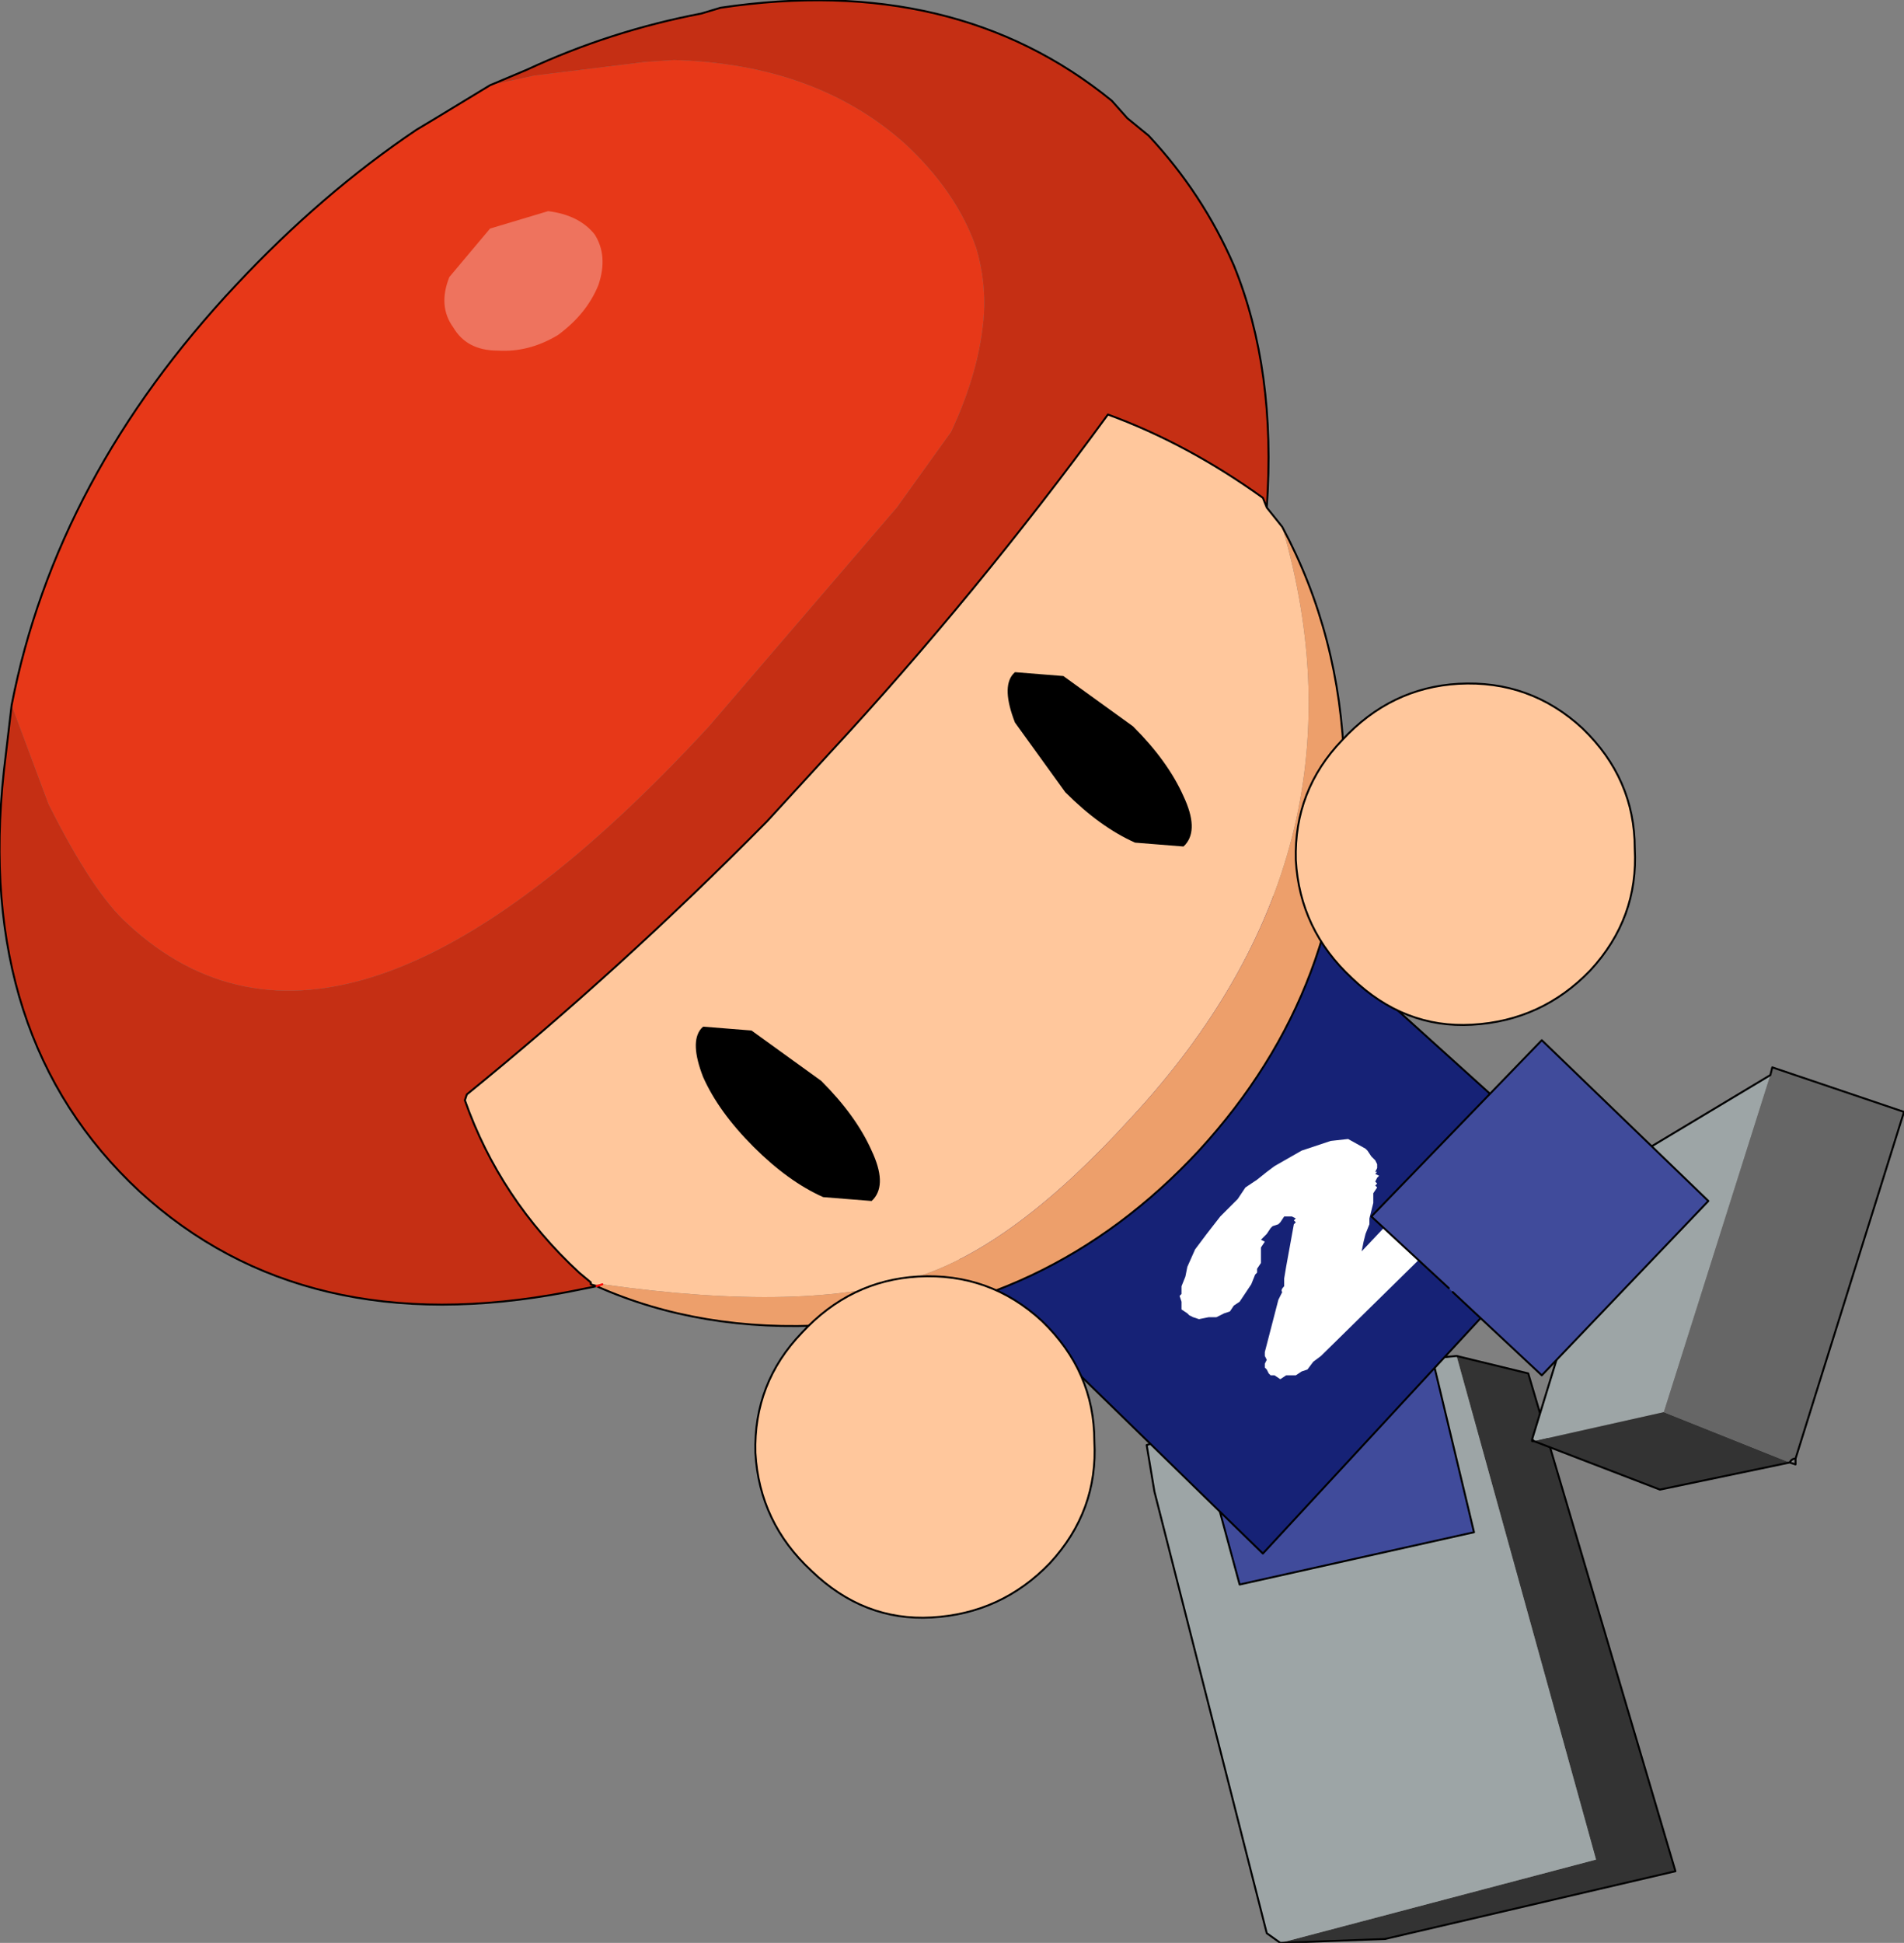
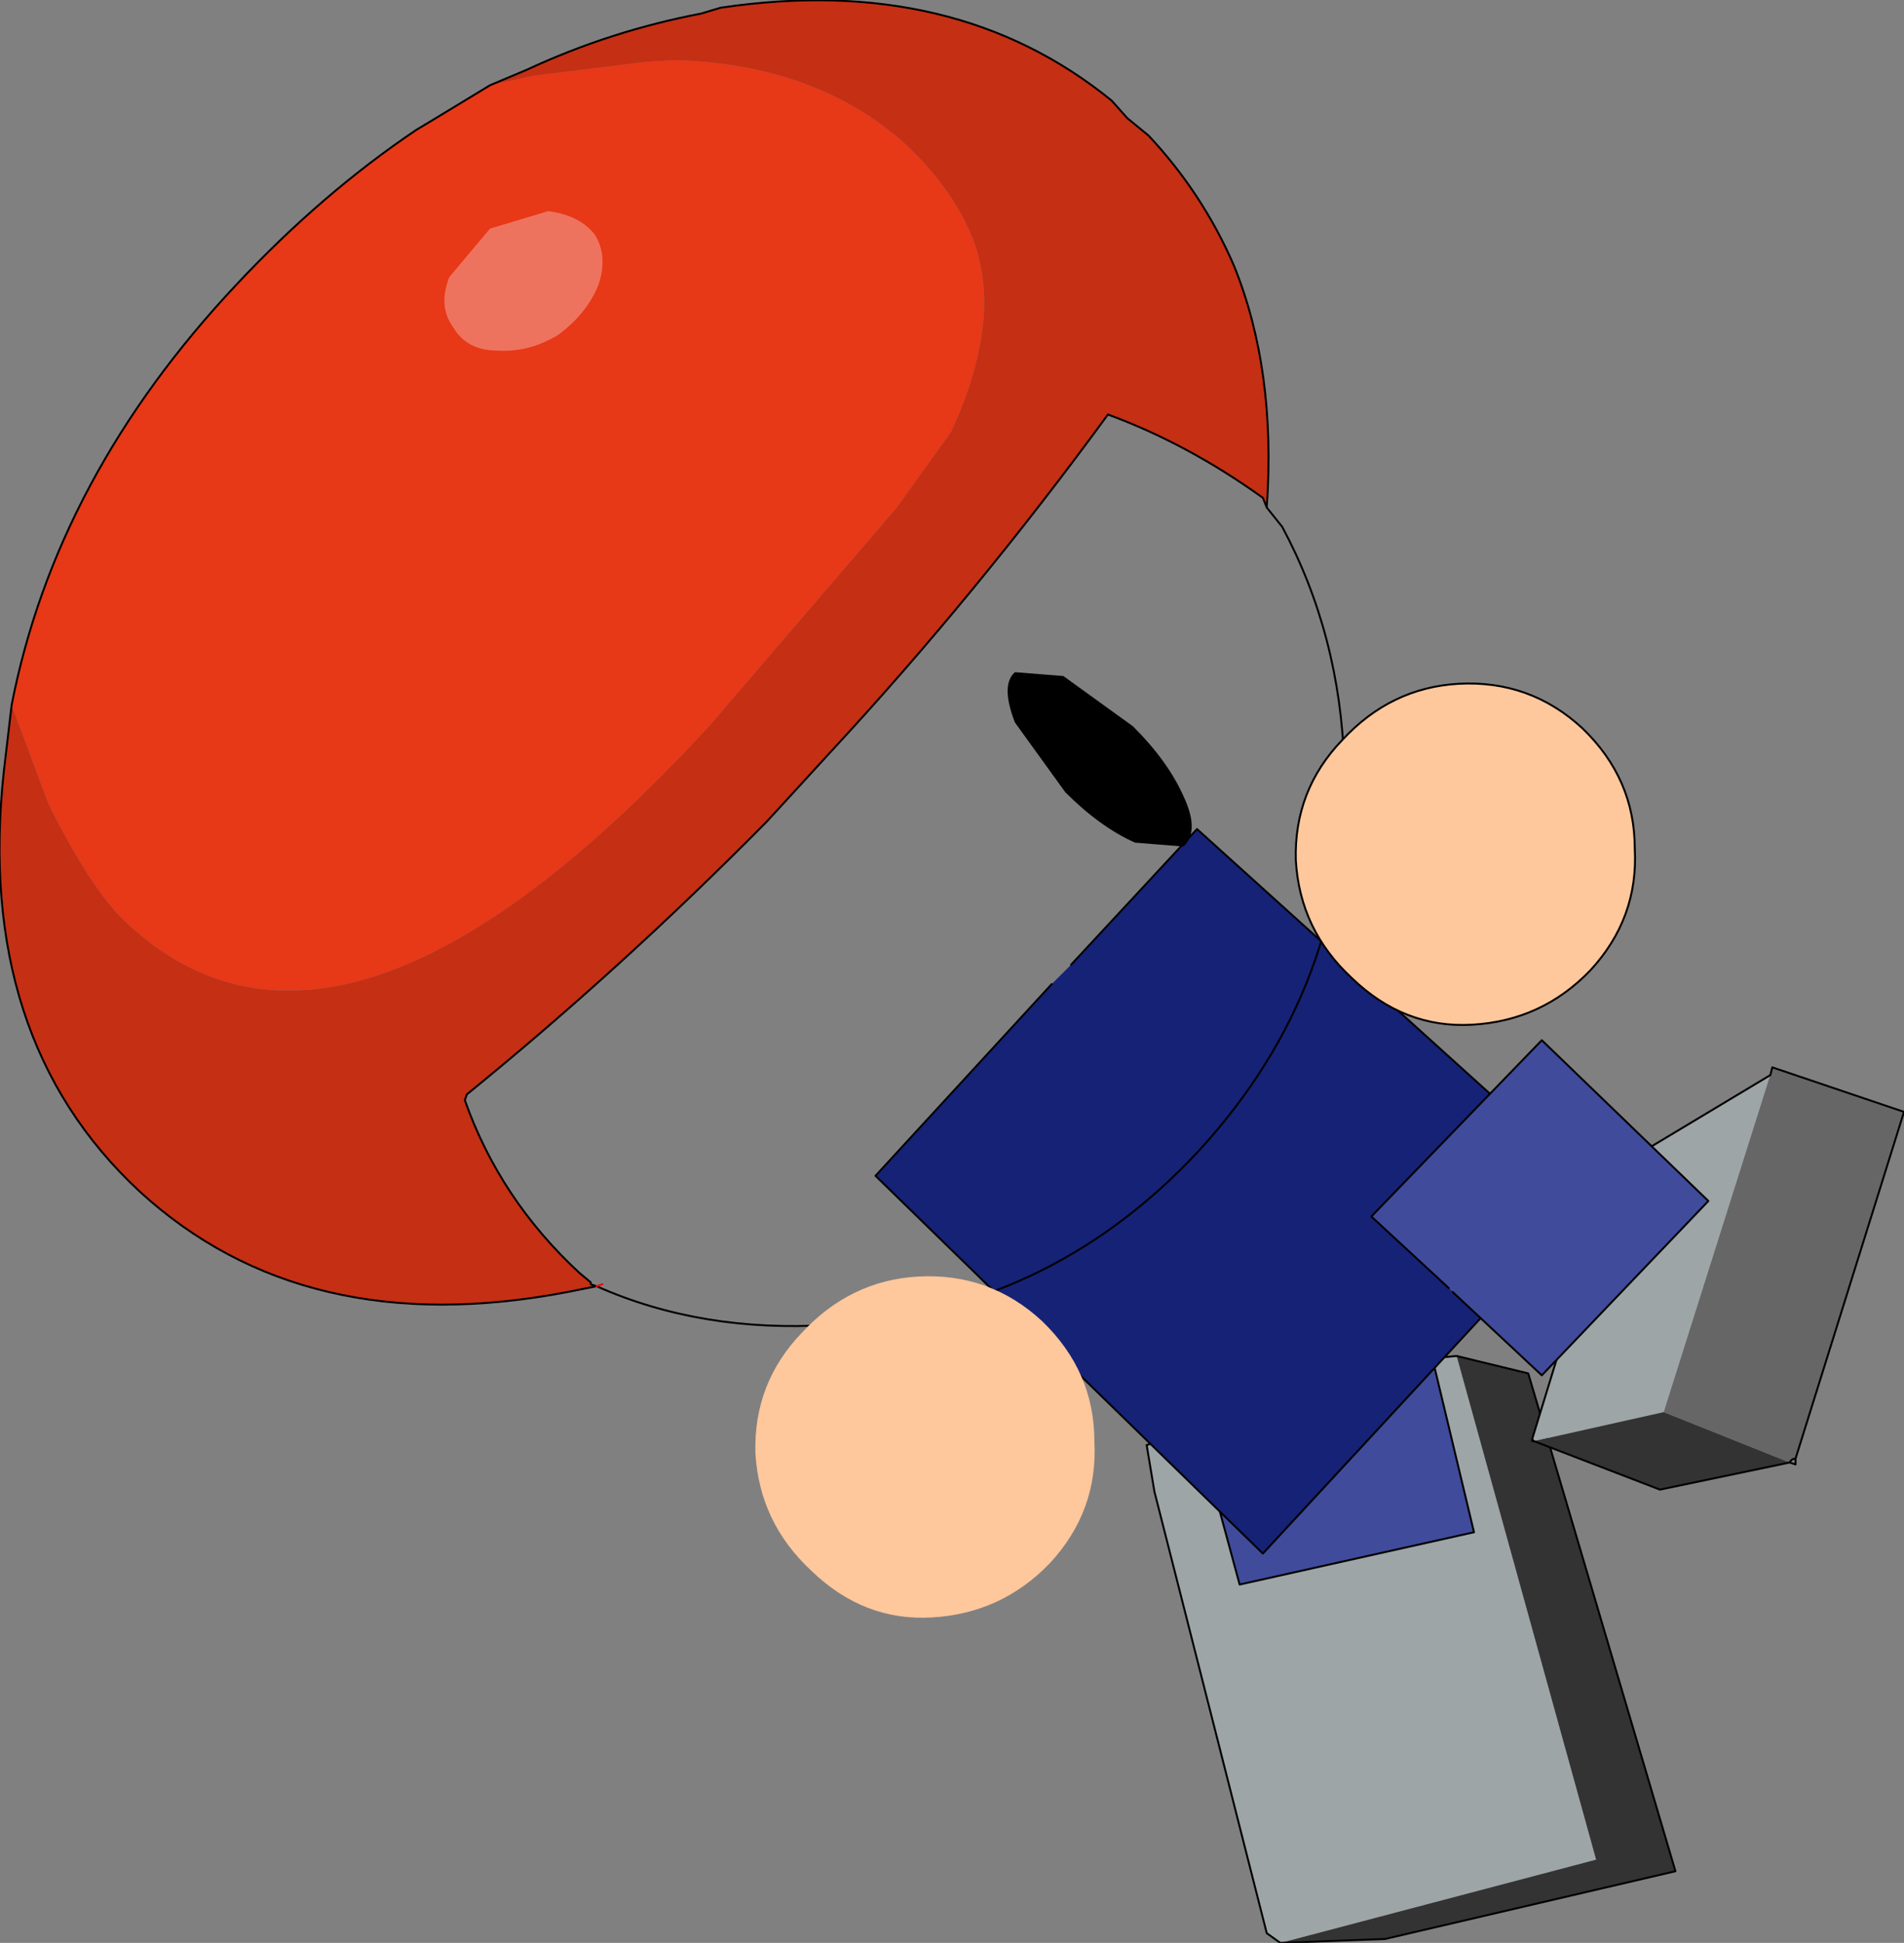
<svg xmlns="http://www.w3.org/2000/svg" height="50.15px" width="49.15px">
  <rect width="100%" height="100%" fill="#808080" stroke="none" />
  <g transform="matrix(1.0, 0.0, 0.0, 1.0, 31.45, 31.55)">
    <path d="M6.15 3.45 L8.0 3.9 11.8 16.75 4.3 18.5 1.6 18.6 9.75 16.45 6.15 3.45" fill="#333333" fill-rule="evenodd" stroke="none" />
    <path d="M1.6 18.6 L1.25 18.35 -1.65 6.95 -1.85 5.75 5.1 3.55 6.15 3.45 9.75 16.45 1.6 18.6" fill="#9da5a6" fill-rule="evenodd" stroke="none" />
    <path d="M1.6 18.6 L1.25 18.35 -1.65 6.95 -1.85 5.75 5.1 3.55 6.15 3.45 8.0 3.9 11.8 16.75 4.3 18.5 1.6 18.6 Z" fill="none" stroke="#000000" stroke-linecap="round" stroke-linejoin="round" stroke-width="0.05" />
    <path d="M-0.25 6.4 L-0.25 6.2 -0.9 3.6 5.2 2.15 6.6 8.0 0.55 9.35 -0.25 6.4" fill="#404b9b" fill-rule="evenodd" stroke="none" />
    <path d="M-0.25 6.2 L-0.9 3.6 5.2 2.15 6.6 8.0 0.55 9.35 -0.25 6.4" fill="none" stroke="#000000" stroke-linecap="round" stroke-linejoin="round" stroke-width="0.05" />
    <path d="M-3.8 -6.65 L-0.55 -10.15 9.8 -0.8 1.15 8.55 -8.85 -1.2 -4.3 -6.15 -3.8 -6.65" fill="#162276" fill-rule="evenodd" stroke="none" />
    <path d="M-3.8 -6.65 L-0.55 -10.15 9.8 -0.8 1.15 8.55 -8.85 -1.2 -4.3 -6.15" fill="none" stroke="#000000" stroke-linecap="round" stroke-linejoin="round" stroke-width="0.05" />
-     <path d="M3.95 -1.7 L4.05 -1.6 4.1 -1.5 4.1 -1.4 4.05 -1.3 4.1 -1.3 4.05 -1.25 Q4.05 -1.25 4.15 -1.2 L4.1 -1.15 4.05 -1.05 4.1 -1.0 4.05 -0.95 4.1 -0.9 4.0 -0.75 4.0 -0.65 4.0 -0.5 3.95 -0.3 3.9 -0.1 3.9 0.05 3.8 0.3 3.75 0.5 3.7 0.75 4.55 -0.15 4.85 -0.4 5.3 -0.6 5.6 -0.7 5.9 -0.55 6.0 -0.4 5.95 -0.1 5.9 0.25 5.55 0.6 2.65 3.45 2.45 3.6 2.3 3.8 2.15 3.85 2.0 3.95 1.75 3.95 1.6 4.05 1.45 3.95 1.35 3.95 1.3 3.9 1.25 3.8 1.2 3.75 1.2 3.65 1.25 3.55 1.2 3.45 1.2 3.35 1.55 2.0 1.65 1.8 Q1.6 1.75 1.7 1.65 L1.7 1.45 1.75 1.15 1.95 0.05 2.0 0.0 1.95 -0.05 2.0 -0.1 1.9 -0.15 1.8 -0.15 1.7 -0.15 1.6 0.0 1.55 0.05 1.4 0.1 1.35 0.15 1.25 0.3 1.2 0.35 1.15 0.4 1.1 0.45 1.2 0.5 1.1 0.65 1.1 1.05 1.0 1.2 1.0 1.3 0.95 1.35 0.85 1.6 0.75 1.75 0.65 1.9 0.55 2.05 0.4 2.15 0.3 2.3 0.15 2.35 -0.05 2.45 -0.25 2.45 -0.5 2.5 -0.65 2.45 -0.75 2.4 -0.8 2.35 -0.95 2.25 -0.95 2.15 -0.95 2.05 -1.0 1.9 -0.95 1.85 -0.95 1.75 -0.95 1.65 -0.85 1.4 -0.8 1.15 -0.6 0.7 -0.3 0.3 0.05 -0.15 0.5 -0.6 0.7 -0.9 1.0 -1.1 1.25 -1.3 1.45 -1.45 2.15 -1.85 2.9 -2.1 3.35 -2.15 3.8 -1.9 3.85 -1.85 3.95 -1.7" fill="#ffffff" fill-rule="evenodd" stroke="none" />
    <path d="M8.1 5.6 L10.25 -1.4 14.25 -3.8 11.5 4.9 8.15 5.65 8.1 5.6" fill="#9da5a6" fill-rule="evenodd" stroke="none" />
    <path d="M14.75 6.2 L11.4 6.9 8.15 5.65 11.5 4.9 14.75 6.2" fill="#333333" fill-rule="evenodd" stroke="none" />
    <path d="M14.25 -3.8 L14.3 -4.0 17.7 -2.85 14.9 6.1 Q14.8 6.1 14.75 6.2 L11.5 4.9 14.25 -3.8" fill="#666666" fill-rule="evenodd" stroke="none" />
    <path d="M8.1 5.6 L10.25 -1.4 14.25 -3.8 14.3 -4.0 17.7 -2.85 14.9 6.1 14.9 6.25 14.75 6.2 11.4 6.9 8.15 5.65 8.1 5.65 8.1 5.6 8.15 5.65 M14.75 6.2 Q14.8 6.1 14.9 6.1" fill="none" stroke="#000000" stroke-linecap="round" stroke-linejoin="round" stroke-width="0.05" />
    <path d="M6.05 1.8 L5.95 1.7 3.95 -0.15 8.35 -4.7 12.65 -0.55 8.35 3.95 6.05 1.8" fill="#404b9b" fill-rule="evenodd" stroke="none" />
    <path d="M5.95 1.7 L3.95 -0.15 8.35 -4.7 12.65 -0.55 8.35 3.95 6.05 1.8" fill="none" stroke="#000000" stroke-linecap="round" stroke-linejoin="round" stroke-width="0.05" />
-     <path d="M-16.2 1.6 L-16.2 1.55 -16.5 1.3 Q-18.55 -0.6 -19.45 -3.15 L-19.4 -3.3 Q-15.4 -6.55 -11.65 -10.35 L-10.0 -12.15 Q-6.25 -16.2 -2.85 -20.85 -0.8 -20.1 1.15 -18.7 L1.25 -18.45 1.65 -17.95 Q4.1 -9.55 -2.25 -2.7 -5.25 0.6 -7.75 1.4 -10.6 2.35 -15.9 1.6 L-16.2 1.6" fill="#ffc79c" fill-rule="evenodd" stroke="none" />
-     <path d="M-16.05 1.65 L-16.2 1.6 -15.9 1.6 Q-10.6 2.35 -7.75 1.4 -5.25 0.6 -2.25 -2.7 4.1 -9.55 1.65 -17.95 3.15 -15.15 3.25 -11.8 3.4 -6.1 -0.5 -1.85 -4.4 2.35 -10.05 2.65 -13.35 2.85 -16.05 1.65 L-15.9 1.6 -16.05 1.65" fill="#ed9f6b" fill-rule="evenodd" stroke="none" />
    <path d="M-18.8 -29.35 L-17.65 -29.6 -14.8 -29.95 -14.05 -30.0 Q-10.4 -29.9 -8.1 -27.85 -6.75 -26.6 -6.25 -25.15 -6.0 -24.3 -6.05 -23.45 -6.15 -22.0 -6.9 -20.4 L-8.3 -18.45 -13.15 -12.8 Q-22.6 -2.55 -28.15 -7.7 -29.05 -8.5 -30.2 -10.8 L-31.15 -13.35 Q-30.0 -19.25 -25.35 -24.2 -23.15 -26.55 -20.7 -28.2 L-20.2 -28.5 -18.8 -29.35" fill="#e73818" fill-rule="evenodd" stroke="none" />
    <path d="M-18.8 -29.35 L-17.85 -29.75 Q-15.7 -30.75 -13.35 -31.2 L-12.85 -31.35 Q-6.8 -32.25 -2.75 -28.95 L-2.35 -28.5 -1.8 -28.05 Q-0.4 -26.55 0.4 -24.7 1.5 -22.0 1.25 -18.45 L1.15 -18.7 Q-0.8 -20.1 -2.85 -20.85 -6.25 -16.2 -10.0 -12.15 L-11.65 -10.35 Q-15.4 -6.55 -19.4 -3.3 L-19.45 -3.15 Q-18.55 -0.6 -16.5 1.3 L-16.2 1.55 -16.2 1.6 -16.05 1.65 -16.8 1.8 Q-23.6 3.1 -27.85 -0.8 -32.1 -4.75 -31.35 -11.65 L-31.15 -13.35 -30.2 -10.8 Q-29.05 -8.5 -28.15 -7.7 -22.6 -2.55 -13.15 -12.8 L-8.3 -18.45 -6.9 -20.4 Q-6.15 -22.0 -6.05 -23.45 -6.0 -24.3 -6.25 -25.15 -6.75 -26.6 -8.1 -27.85 -10.4 -29.9 -14.05 -30.0 L-14.8 -29.95 -17.65 -29.6 -18.8 -29.35" fill="#c52f14" fill-rule="evenodd" stroke="none" />
    <path d="M1.25 -18.45 Q1.5 -22.0 0.4 -24.7 -0.4 -26.55 -1.8 -28.05 L-2.35 -28.5 -2.75 -28.95 Q-6.8 -32.25 -12.85 -31.35 L-13.35 -31.2 Q-15.7 -30.75 -17.85 -29.75 L-18.8 -29.35 -20.2 -28.5 -20.7 -28.2 Q-23.15 -26.55 -25.35 -24.2 -30.0 -19.25 -31.15 -13.35 L-31.35 -11.65 Q-32.1 -4.75 -27.85 -0.8 -23.6 3.1 -16.8 1.8 L-16.05 1.65 -16.2 1.6 -16.2 1.55 -16.5 1.3 Q-18.55 -0.6 -19.45 -3.15 L-19.4 -3.3 Q-15.4 -6.55 -11.65 -10.35 L-10.0 -12.15 Q-6.25 -16.2 -2.85 -20.85 -0.8 -20.1 1.15 -18.7 L1.25 -18.45 1.65 -17.95 Q3.15 -15.15 3.25 -11.8 3.4 -6.1 -0.5 -1.85 -4.4 2.35 -10.05 2.65 -13.35 2.85 -16.05 1.65" fill="none" stroke="#000000" stroke-linecap="round" stroke-linejoin="round" stroke-width="0.05" />
    <path d="M-16.05 1.65 L-15.9 1.6" fill="none" stroke="#ff0000" stroke-linecap="round" stroke-linejoin="round" stroke-width="0.05" />
-     <path d="M-8.95 -1.85 Q-8.55 -1.0 -8.9 -0.6 L-8.95 -0.55 -10.2 -0.65 Q-11.1 -1.05 -12.0 -1.95 -12.9 -2.85 -13.3 -3.75 -13.65 -4.65 -13.35 -5.0 L-13.3 -5.05 -12.05 -4.95 -10.25 -3.65 Q-9.35 -2.75 -8.95 -1.85" fill="#000000" fill-rule="evenodd" stroke="none" />
    <path d="M-0.9 -11.0 Q-0.5 -10.15 -0.85 -9.75 L-0.9 -9.7 -2.15 -9.8 Q-3.05 -10.2 -3.95 -11.1 L-5.25 -12.9 Q-5.6 -13.8 -5.3 -14.15 L-5.25 -14.2 -4.0 -14.1 -2.2 -12.8 Q-1.3 -11.9 -0.9 -11.0" fill="#000000" fill-rule="evenodd" stroke="none" />
    <path d="M-16.0 -24.2 Q-16.3 -23.45 -17.05 -22.9 -17.8 -22.45 -18.6 -22.5 -19.4 -22.5 -19.75 -23.1 -20.15 -23.65 -19.85 -24.4 L-18.8 -25.65 -17.3 -26.1 Q-16.5 -26.0 -16.1 -25.5 -15.75 -24.95 -16.0 -24.2" fill="#ee735e" fill-rule="evenodd" stroke="none" />
    <path d="M-4.35 8.8 Q-5.6 10.1 -7.4 10.2 -9.15 10.3 -10.5 9.0 -11.85 7.75 -11.95 5.95 -12.0 4.15 -10.75 2.85 -9.5 1.5 -7.75 1.4 -5.9 1.3 -4.55 2.55 -3.2 3.85 -3.2 5.65 -3.1 7.45 -4.35 8.8" fill="#ffc79c" fill-rule="evenodd" stroke="none" />
-     <path d="M-4.35 8.8 Q-5.6 10.1 -7.4 10.2 -9.15 10.3 -10.5 9.0 -11.85 7.75 -11.95 5.95 -12.0 4.15 -10.75 2.85 -9.5 1.5 -7.75 1.4 -5.9 1.3 -4.55 2.55 -3.2 3.85 -3.2 5.65 -3.1 7.45 -4.35 8.8 Z" fill="none" stroke="#000000" stroke-linecap="round" stroke-linejoin="round" stroke-width="0.05" />
+     <path d="M-4.35 8.8 Z" fill="none" stroke="#000000" stroke-linecap="round" stroke-linejoin="round" stroke-width="0.05" />
    <path d="M9.6 -6.5 Q8.35 -5.2 6.55 -5.1 4.8 -5.0 3.45 -6.3 2.1 -7.55 2.0 -9.35 1.95 -11.15 3.2 -12.45 4.45 -13.8 6.2 -13.9 8.05 -14.0 9.4 -12.75 10.75 -11.45 10.75 -9.65 10.85 -7.85 9.6 -6.5" fill="#ffc79c" fill-rule="evenodd" stroke="none" />
    <path d="M9.6 -6.5 Q8.35 -5.2 6.55 -5.1 4.8 -5.0 3.45 -6.3 2.1 -7.55 2.0 -9.35 1.95 -11.15 3.2 -12.45 4.45 -13.8 6.2 -13.9 8.05 -14.0 9.4 -12.75 10.75 -11.45 10.75 -9.65 10.85 -7.85 9.6 -6.5 Z" fill="none" stroke="#000000" stroke-linecap="round" stroke-linejoin="round" stroke-width="0.05" />
  </g>
</svg>